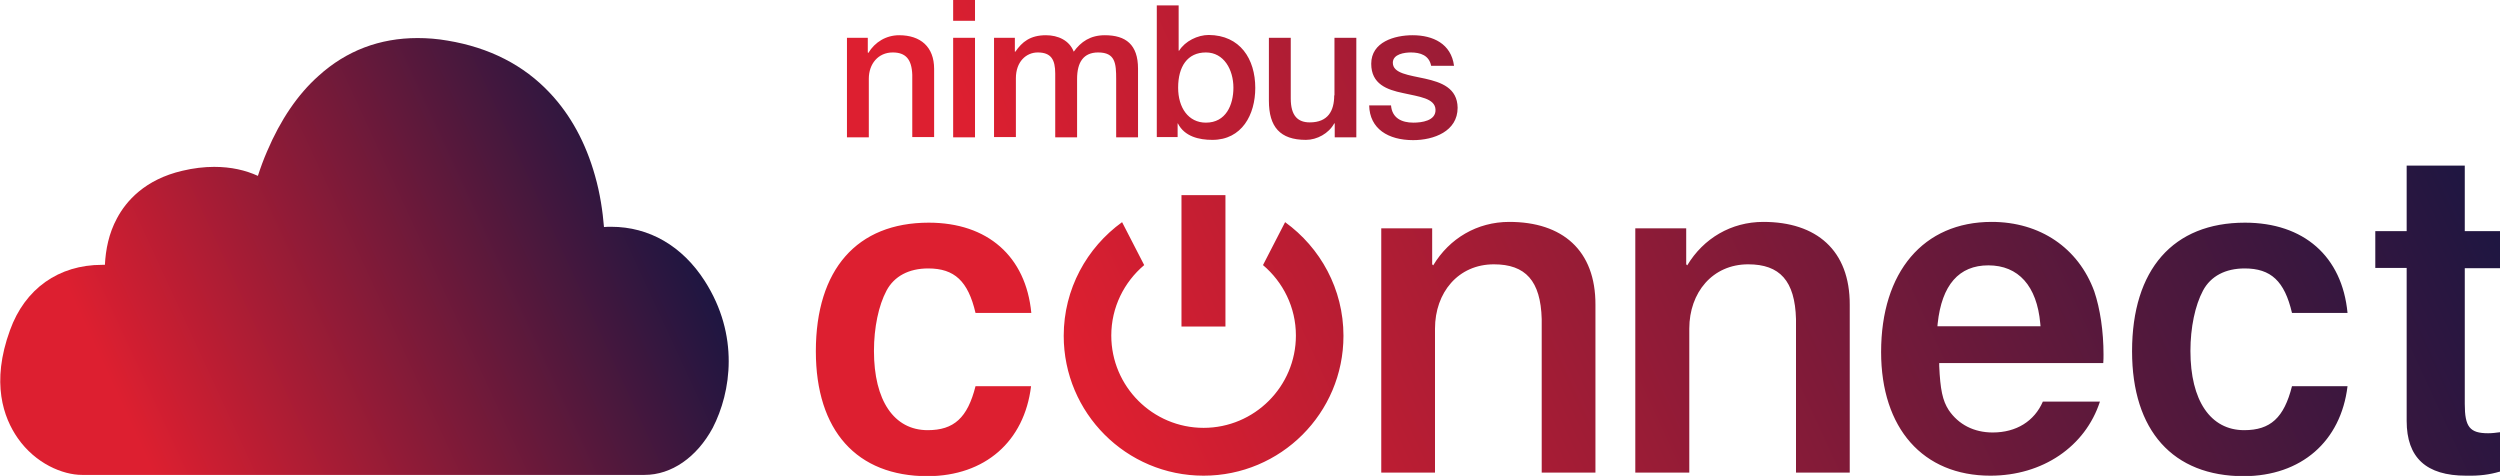
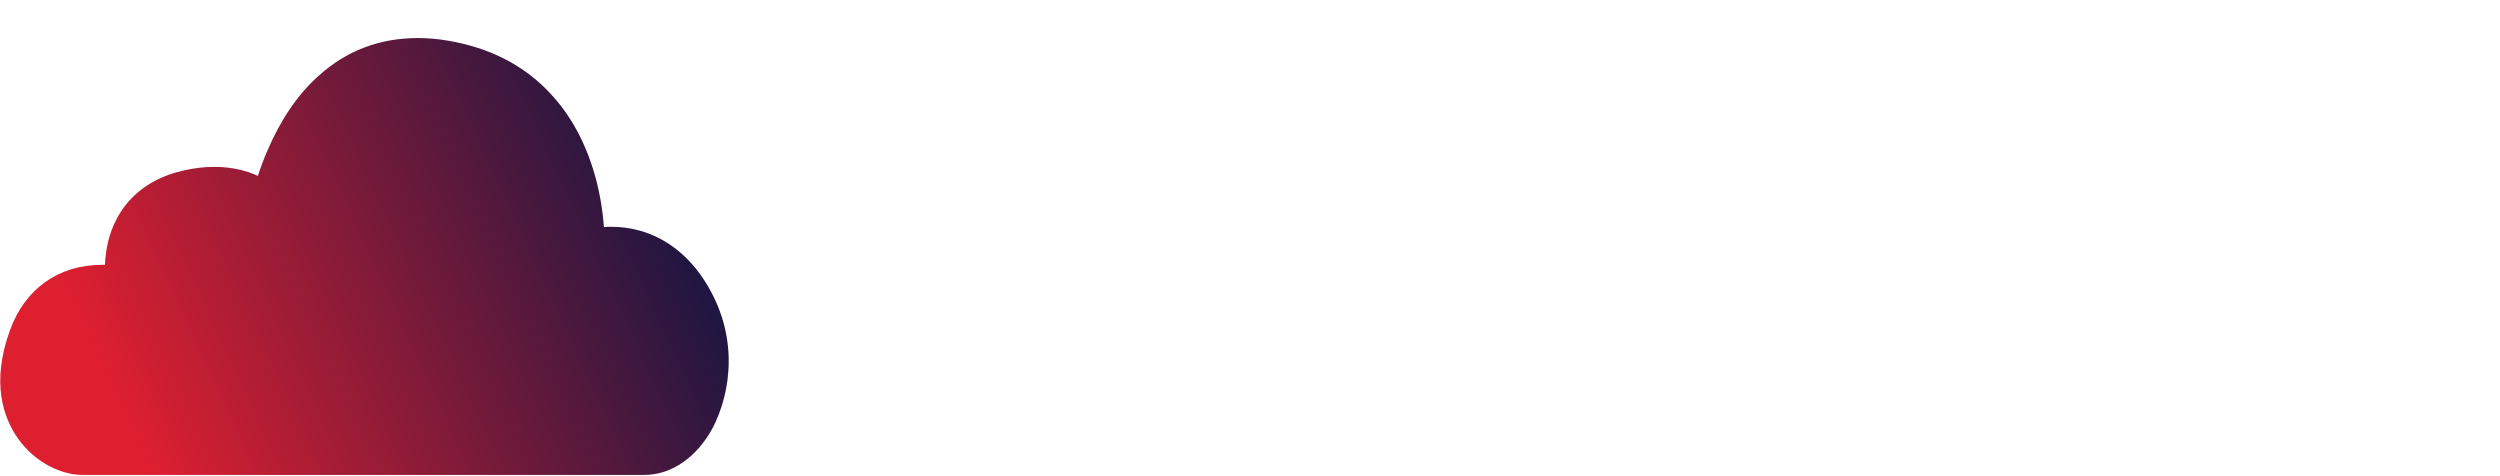
<svg xmlns="http://www.w3.org/2000/svg" version="1.1" id="Layer_1" x="0px" y="0px" viewBox="0 0 972.3 185.1" style="enable-background:new 0 0 972.3 185.1;" xml:space="preserve">
  <style type="text/css">
	.st0{fill:url(#SVGID_1_);}
	.st1{fill:url(#SVGID_00000163068530573190869460000001531004474592899498_);}
</style>
  <g>
    <linearGradient id="SVGID_1_" gradientUnits="userSpaceOnUse" x1="363.349" y1="231.858" x2="956.096" y2="-41.943">
      <stop offset="0.138" style="stop-color:#DD1F30" />
      <stop offset="0.988" style="stop-color:#121542" />
    </linearGradient>
-     <path class="st0" d="M363.3,26.8v26.5h-8.5V29.1c-0.2-6.1-2.6-8.7-7.6-8.7c-5.7,0-9.3,4.5-9.3,10.2v22.8h-8.5V14.7h8.1v5.7l0.2,0.2   c2.6-4.3,7-6.9,12-6.9C358,13.7,363.3,18.2,363.3,26.8z M370.7,8.1h8.5V0h-8.5V8.1z M370.7,53.4h8.5V14.7h-8.5V53.4z M429.7,13.7   c-5.6,0-9.3,2.5-12.1,6.4c-1.7-4.4-6.1-6.4-10.8-6.4c-6.1,0-9.3,2.6-11.9,6.4h-0.2v-5.4h-8.1v38.6h8.5V30.4c0-6.4,4-10,8.5-10   c5.2,0,6.8,2.8,6.8,8.2v24.8h8.5V30.7c0-6.5,2.5-10.3,8.2-10.3c6.7,0,7,4.3,7,10.4v22.6h8.5V26.7C442.6,17.3,437.8,13.7,429.7,13.7   z M488.2,34.2c0,10.4-5.2,20.2-16.7,20.2c-5.2,0-10.8-1.3-13.4-6.4H458v5.3h-8.1V2.1h8.5v17.6h0.2c2.3-3.7,7.2-6.1,11.5-6.1   C482.3,13.7,488.2,22.9,488.2,34.2z M479.7,34.1c0-7-3.7-13.7-10.7-13.7c-7.2,0-10.8,5.5-10.8,13.7c0,7.8,4,13.6,10.8,13.6   C476.8,47.7,479.7,40.8,479.7,34.1z M518.9,37.1c0,6-2.4,10.5-9.5,10.5c-4.6,0-7.4-2.5-7.4-9.3V14.7h-8.5v24.5   c0,10.1,4.3,15.2,14.4,15.2c4.3,0,8.9-2.5,11-6.4h0.2v5.4h8.4V14.7h-8.5V37.1L518.9,37.1z M554.3,30.6c-6.3-1.4-12.6-2-12.6-6.2   c0-3.4,4.6-4,7-4c3.7,0,7.1,1.1,7.9,5.2h8.9c-1.1-8.6-8.2-11.9-16.1-11.9c-7,0-16.1,2.6-16.1,11.1c0,7.9,6.1,10.1,12.4,11.4   c6.2,1.4,12.4,2,12.6,6.4c0.2,4.4-5.4,5.1-8.6,5.1c-4.6,0-8.3-1.8-8.7-6.7h-8.5c0.2,9.1,7.4,13.5,17.1,13.5c8,0,17.3-3.4,17.3-12.6   C566.8,34.2,560.5,32,554.3,30.6z M587,86.3c-12.5,0-23.3,6.4-29.6,16.9l-0.4-0.4v-14h-19.8v95h20.9v-56c0-14,9-25,22.9-25   c12.3,0,18.2,6.4,18.6,21.3v59.7h20.9v-65.2C620.6,97.3,607.6,86.3,587,86.3z M685.8,86.3c-12.5,0-23.3,6.4-29.6,16.9l-0.4-0.4v-14   h-19.8v95H657v-56c0-14,9-25,22.9-25c12.3,0,18.2,6.4,18.6,21.3v59.7h20.9v-65.2C719.5,97.3,706.4,86.3,685.8,86.3z M818,141.2   h-63.8l0,1.1c0.4,9.2,1.3,13.5,3.7,17.2c3.8,5.6,9.8,8.7,17.1,8.7c9.2,0,16.2-4.4,19.5-12h22.2c-5.7,17.5-22.3,28.8-42.6,28.8   c-26.2,0-42.5-18.4-42.5-48.1c0-31.2,16.5-50.6,43-50.6c18.8,0,33.7,10.1,39.9,27c2.3,6.8,3.6,15.6,3.6,24.6   C818.1,139,818.1,139.8,818,141.2z M793.6,126.9l-0.1-1.1c-1.3-14.6-8.5-22.6-20.2-22.6c-11.4,0-18.1,7.6-19.7,22.6l-0.1,1.1H793.6   z M913,150.2h-21.6c-3.1,12.3-8.4,17.1-18.6,17.1c-13.1,0-20.9-11.5-20.9-30.8c0-9.1,1.8-17.7,4.9-23.5c3-5.6,8.7-8.6,16.2-8.6   c10.2,0,15.5,4.9,18.4,17.3H913c-2.1-22-17-35.1-39.9-35.1c-27.9,0-43.9,18.2-43.9,50c0,30.9,15.9,48.6,43.5,48.6   C895,185.1,910.4,171.7,913,150.2z M401,150.2h-21.6c-3.1,12.3-8.4,17.1-18.6,17.1c-13.1,0-20.9-11.5-20.9-30.8   c0-9.1,1.8-17.7,4.9-23.5c3-5.6,8.7-8.6,16.2-8.6c10.2,0,15.5,4.9,18.4,17.3h21.7c-2.1-22-17-35.1-39.9-35.1   c-27.9,0-43.9,18.2-43.9,50c0,30.9,15.9,48.6,43.5,48.6C383.1,185.1,398.4,171.7,401,150.2z M972.3,183.4v-15.3   c-1.7,0.2-2.9,0.4-4.6,0.4c-7.2,0-9.1-2.5-9.1-11.4v-52.8h13.7V89.9h-13.7V64.4H936v25.5h-12.2v14.3H936v59.5   c0,14.3,7.6,21.3,23.1,21.3C964.4,185.1,968.2,184.6,972.3,183.4z M459.5,75.9h17.1v51.1h-17.1V75.9z M522.5,130.6   c0,30.1-24.4,54.4-54.4,54.4c-30.1,0-54.4-24.4-54.4-54.4c0-18.2,9-34.3,22.7-44.2l8.6,16.7c-7.8,6.6-12.8,16.4-12.8,27.4   c0,19.8,16.1,35.9,35.9,35.9s35.9-16.1,35.9-35.9c0-11-5-20.8-12.8-27.4l8.6-16.7C513.5,96.3,522.5,112.4,522.5,130.6z" />
    <g>
      <linearGradient id="SVGID_00000060004551850549694930000003038774492638036636_" gradientUnits="userSpaceOnUse" x1="17.044" y1="185.262" x2="274.308" y2="66.427">
        <stop offset="0.138" style="stop-color:#DD1F30" />
        <stop offset="0.988" style="stop-color:#121542" />
      </linearGradient>
      <path style="fill:url(#SVGID_00000060004551850549694930000003038774492638036636_);" d="M274.1,109.3    c-8.7-13.6-21.6-21.1-36.4-21.1c-0.9,0-1.9,0-2.8,0.1c-0.5-6.1-1.5-13-3.5-20c-3.6-12.8-9.5-23.6-17.5-32.1    c-10.2-10.9-23.6-17.7-39.8-20.4c-4-0.7-7.9-1-11.7-1c-14.7,0-27.7,4.9-38.5,14.7c-8.1,7.2-14.8,17.1-20,29.3    c-1.4,3.2-2.6,6.5-3.6,9.6c-4.8-2.2-10.4-3.5-17-3.5c-3.9,0-8.1,0.5-12.3,1.5c-14.7,3.4-22,11.9-25.5,18.5    c-3.2,5.9-4.4,12.2-4.7,18.1c-0.4,0-0.7,0-1.1,0c-16.9,0-30,9.3-35.8,25.4c-7.5,20.5-2.5,34.1,3,42c6.9,9.9,17.5,14.3,25,14.3    c2.6,0,36,0,76,0l68,0c37.8,0,69.9,0,74.8,0c10.4,0,20.3-6.8,26.5-18.3C284.4,152.4,287.6,130.4,274.1,109.3z" />
    </g>
  </g>
</svg>